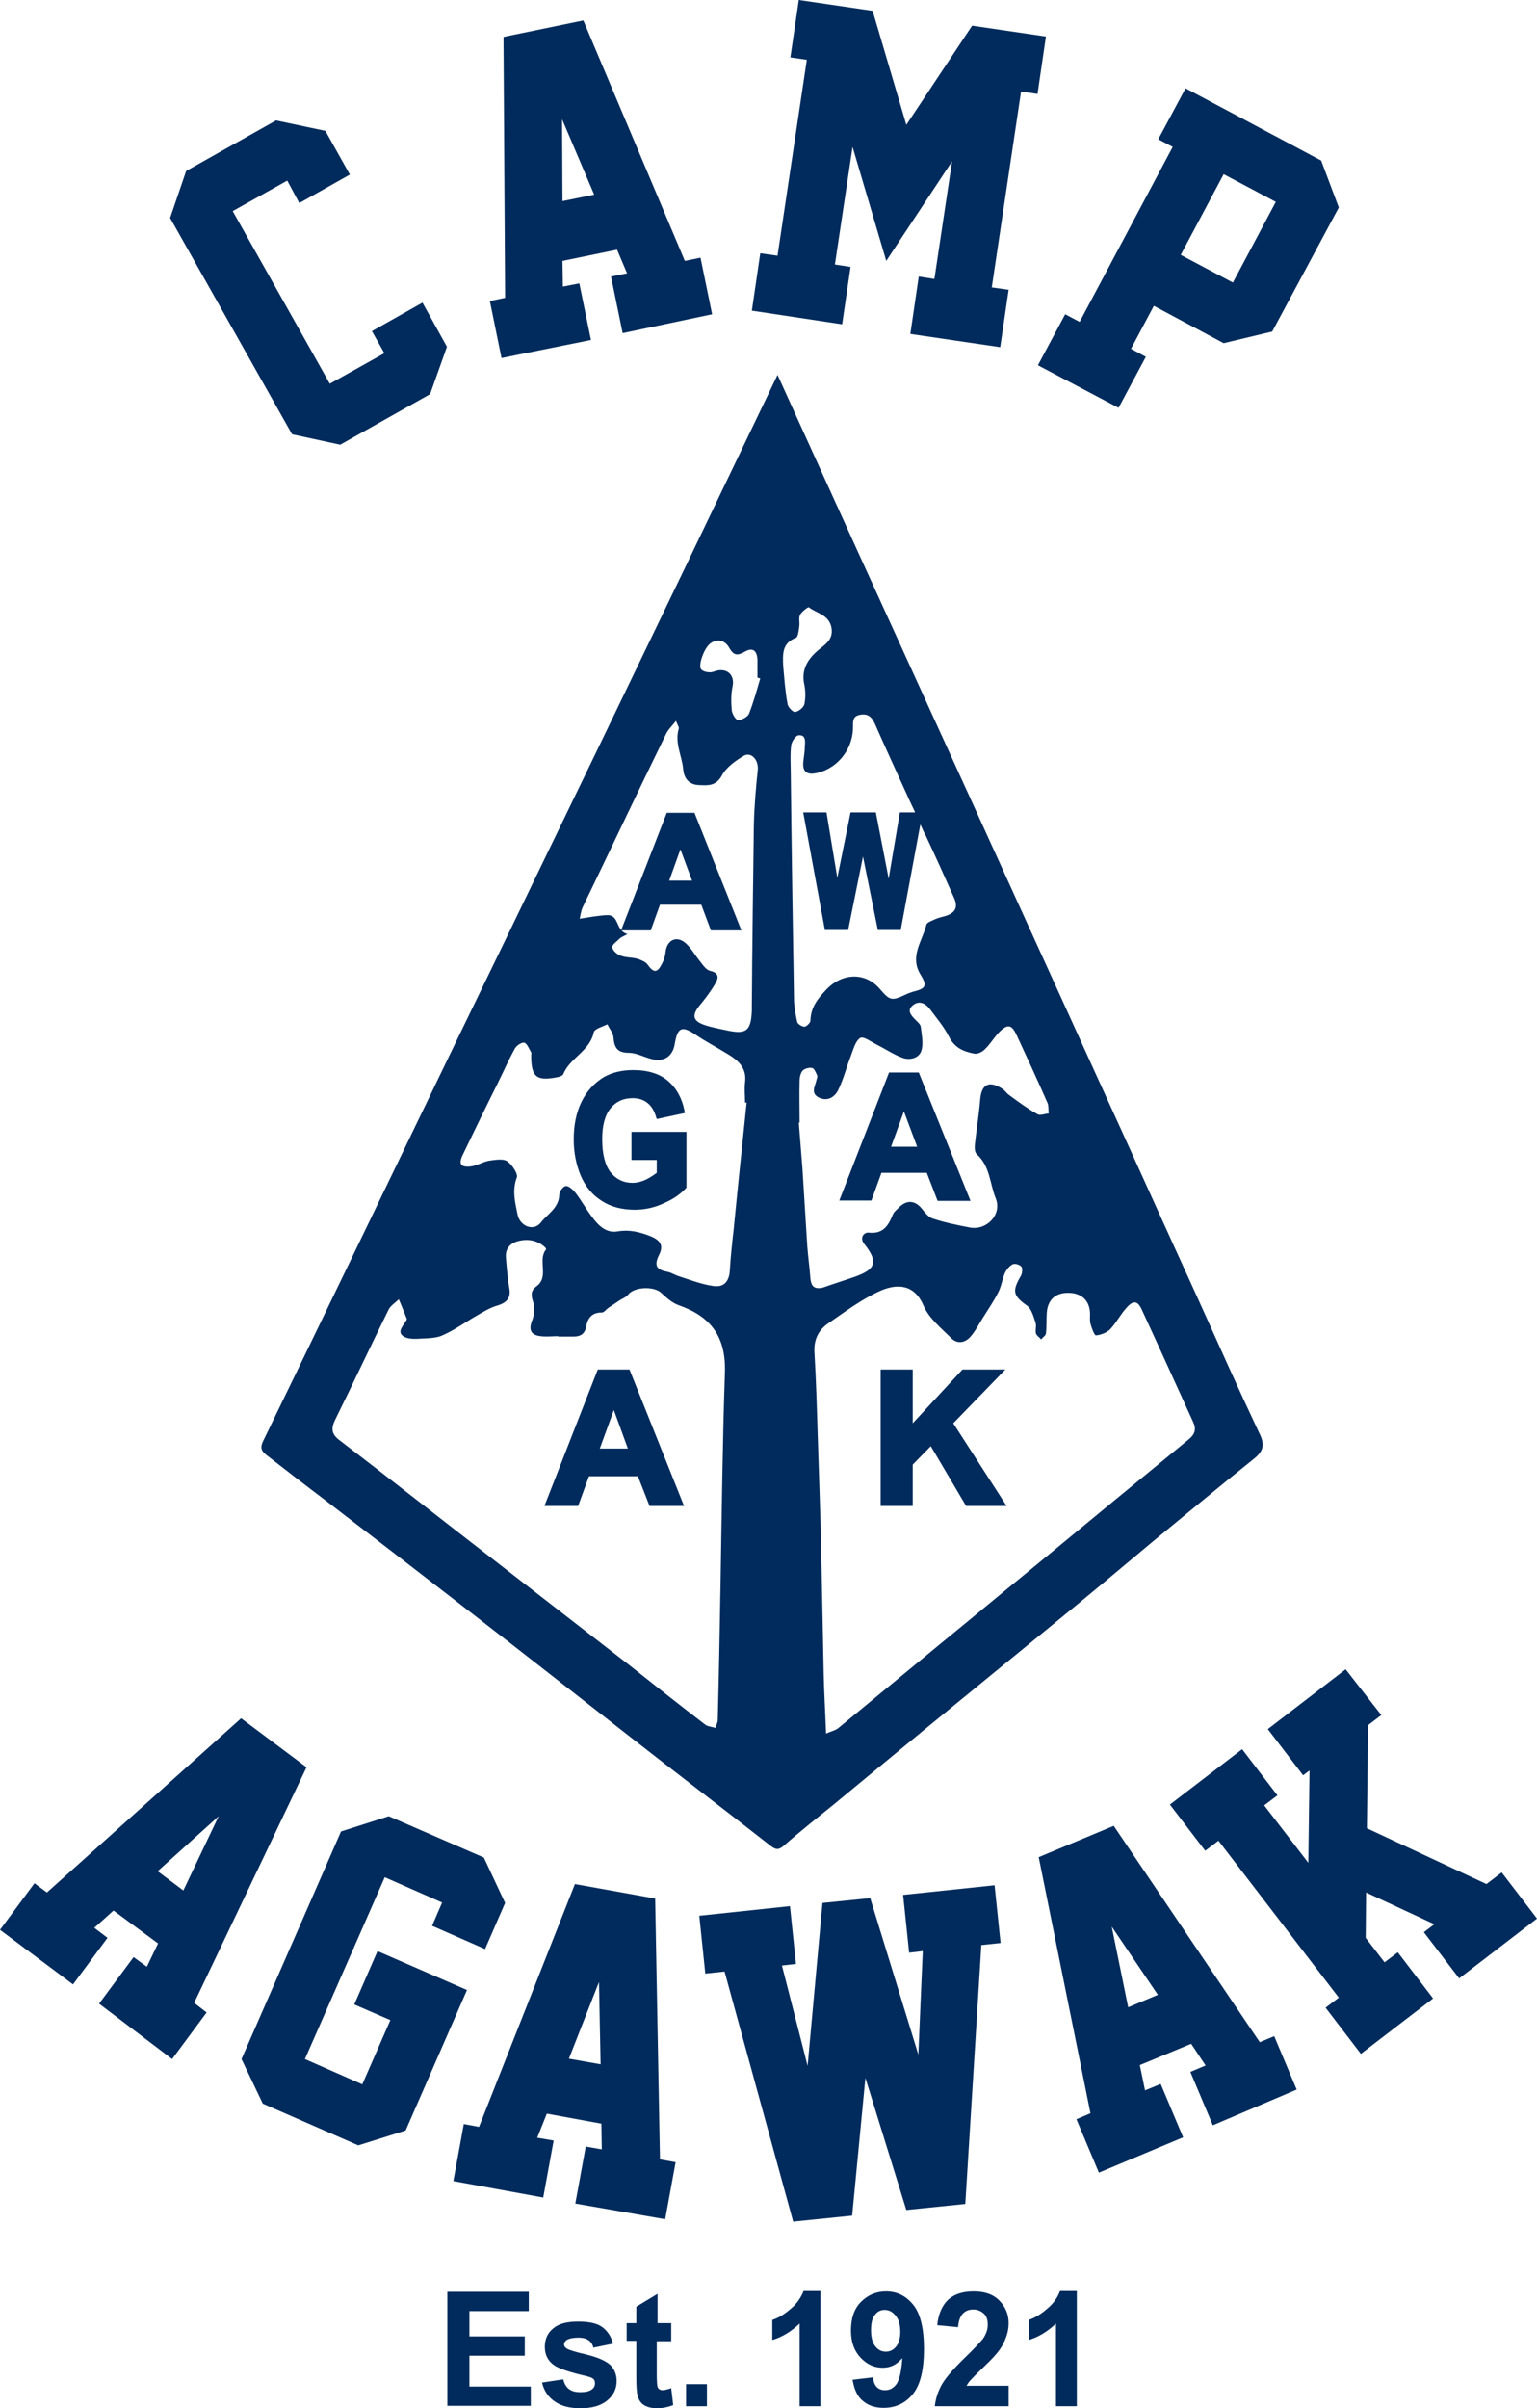
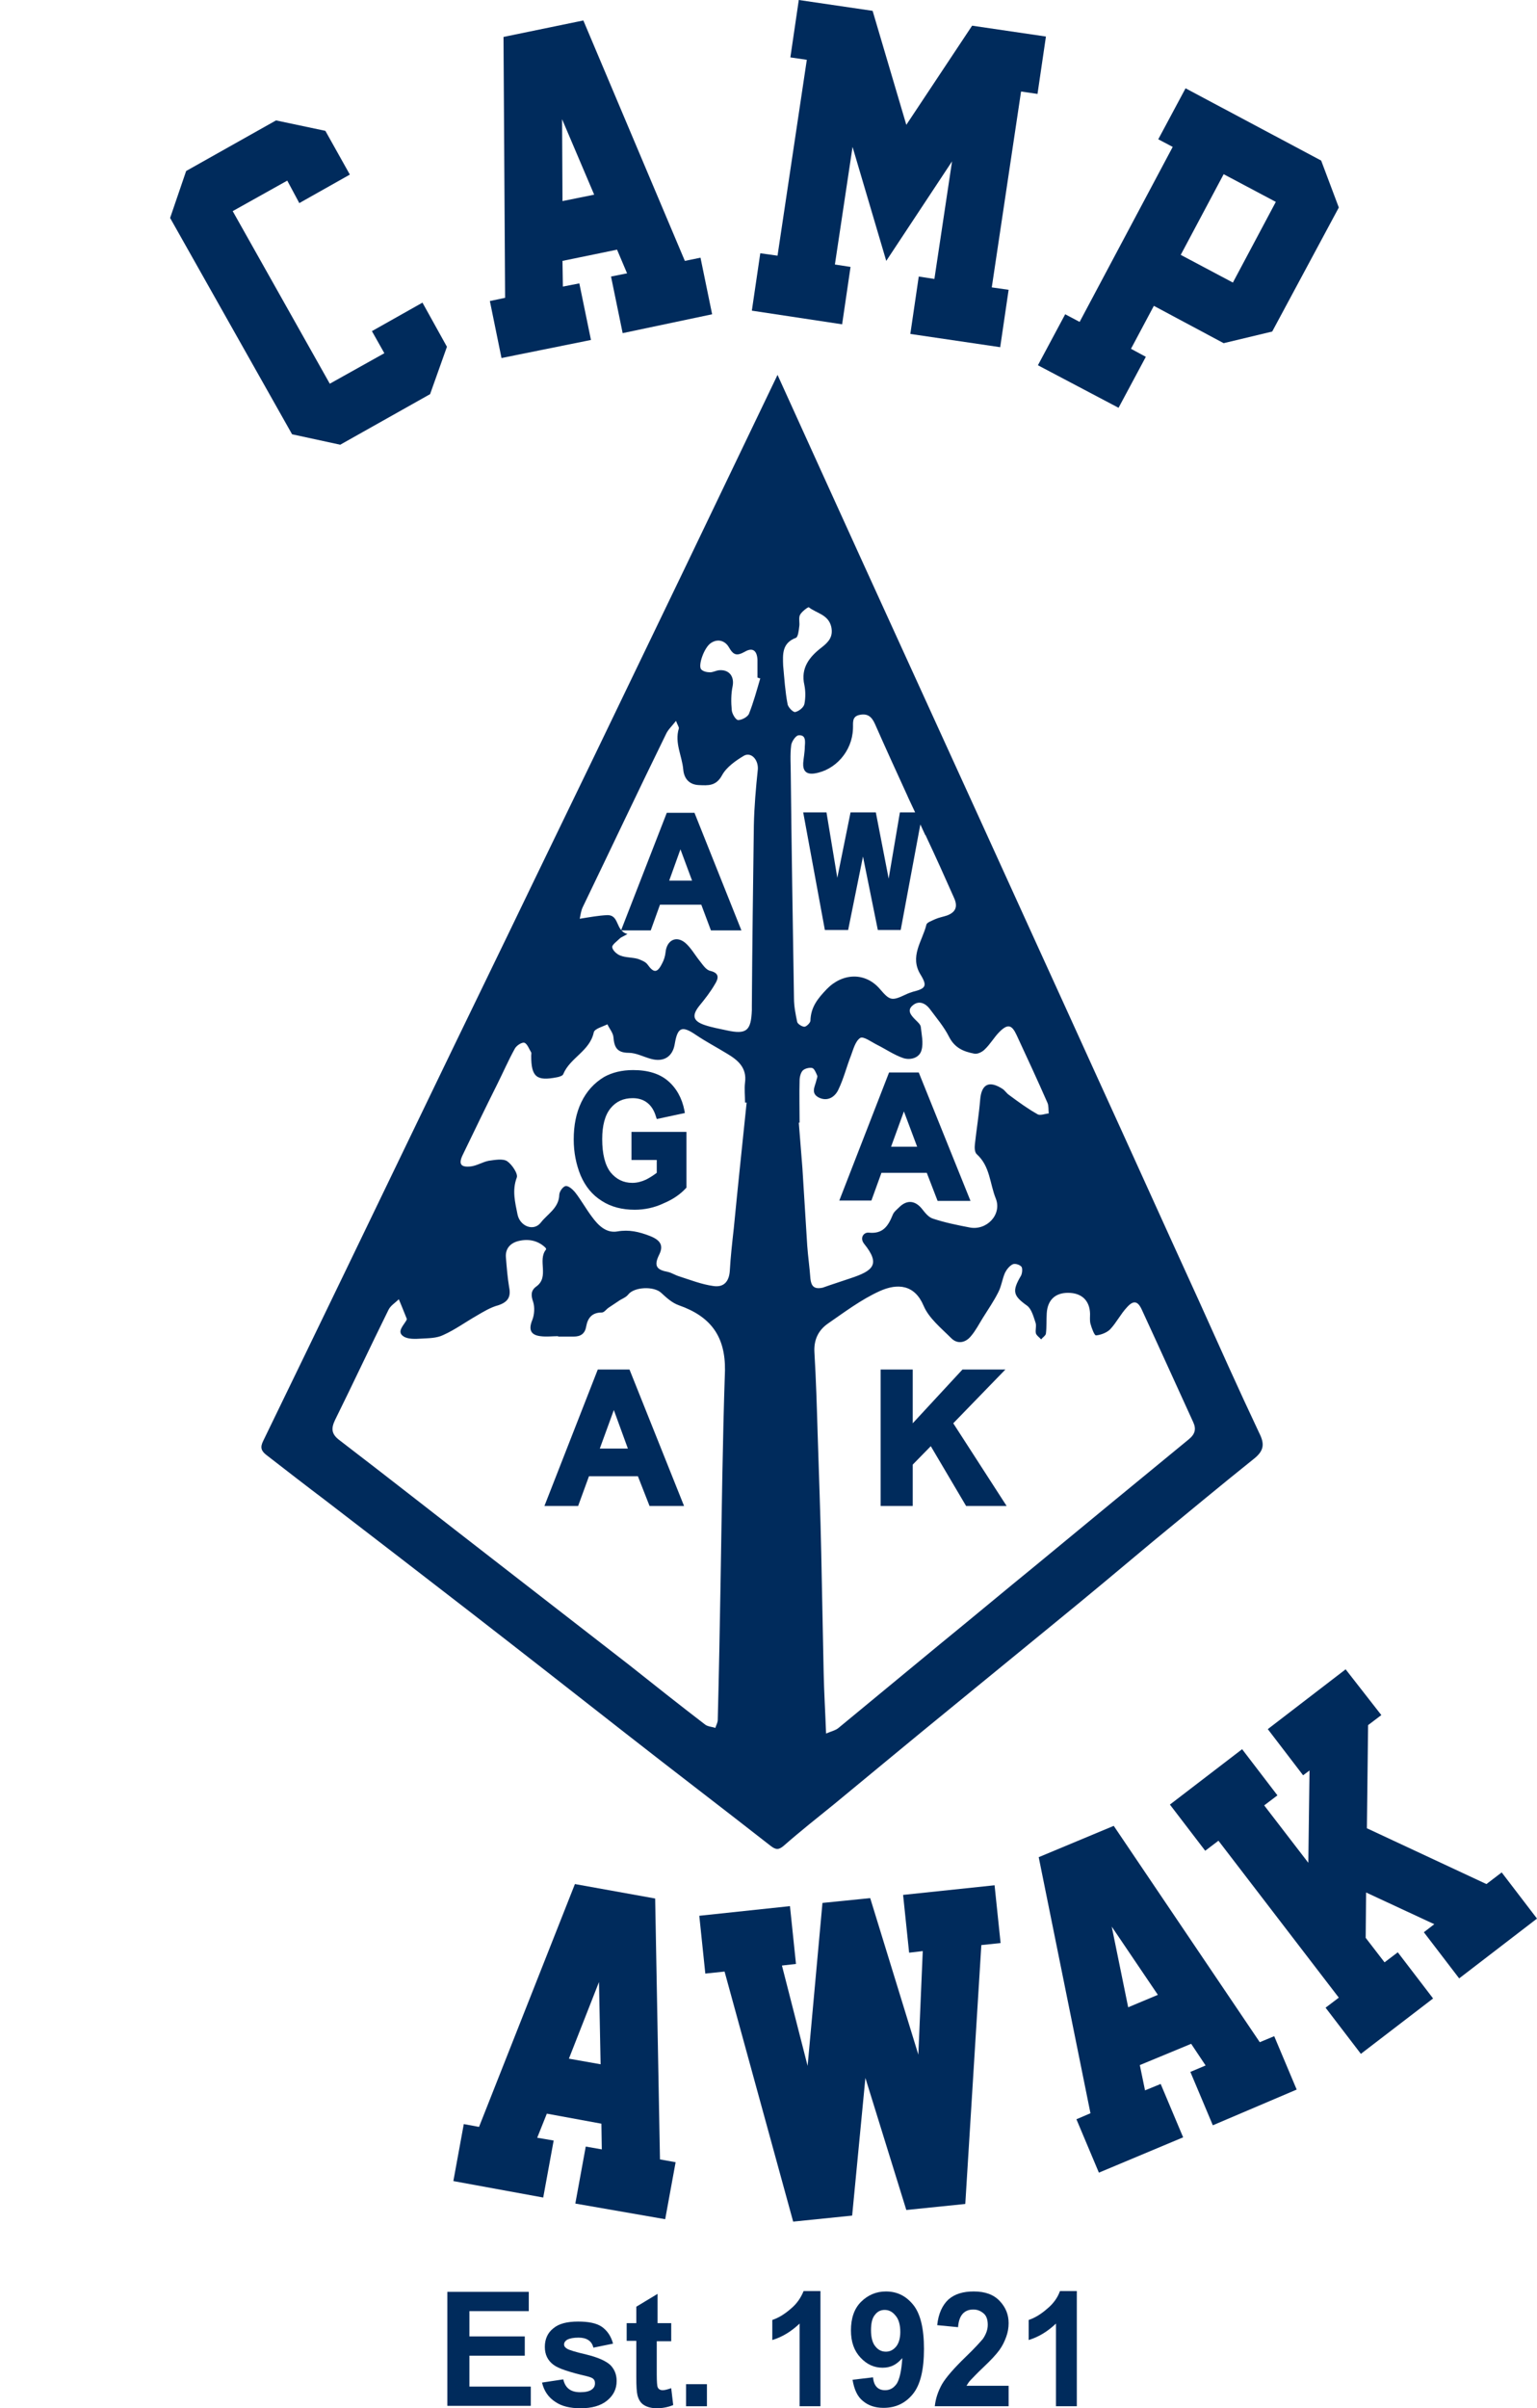
<svg xmlns="http://www.w3.org/2000/svg" version="1.1" id="Layer_1" x="0px" y="0px" viewBox="0 0 383.1 600" style="enable-background:new 0 0 383.1 600;" xml:space="preserve">
  <style type="text/css">
	.st0{fill:#002B5C;}
</style>
  <g>
    <g>
      <path class="st0" d="M111.5,599.5V571h20.3v4.8H117v6.3h13.8v4.8H117v7.7h15.3v4.8H111.5z" />
      <path class="st0" d="M135.1,593.6l5.3-0.8c0.5,2.2,1.9,3.2,4.2,3.2c1.3,0,2.2-0.2,2.8-0.6c0.6-0.4,0.9-0.9,0.9-1.6    c0-0.5-0.1-0.8-0.4-1.1c-0.3-0.3-0.9-0.5-1.7-0.7c-4.3-1-7-1.9-8.2-2.8c-1.5-1.1-2.2-2.6-2.2-4.5c0-1.9,0.7-3.5,2.1-4.6    c1.4-1.2,3.5-1.7,6.2-1.7c2.6,0,4.6,0.4,5.9,1.3c1.3,0.9,2.3,2.3,2.8,4.2l-4.9,1c-0.4-1.7-1.7-2.5-3.7-2.5c-1.3,0-2.2,0.2-2.8,0.5    c-0.5,0.3-0.8,0.7-0.8,1.2c0,0.5,0.3,0.8,0.8,1.1c0.5,0.3,2.1,0.8,4.7,1.4c2.9,0.7,4.9,1.6,6,2.6c1,1,1.6,2.3,1.6,4    c0,2-0.8,3.6-2.4,4.9c-1.6,1.3-3.8,1.9-6.6,1.9c-2.6,0-4.7-0.5-6.3-1.6C136.7,597.3,135.6,595.7,135.1,593.6z" />
      <path class="st0" d="M167.3,578.9v4.4h-3.6v8.3c0,1.8,0.1,2.8,0.2,3.1c0.2,0.5,0.6,0.8,1.3,0.8c0.5,0,1.2-0.2,2.1-0.5l0.5,4.2    c-1.2,0.5-2.6,0.8-4.1,0.8c-1.3,0-2.4-0.3-3.2-0.8c-0.8-0.5-1.3-1.3-1.6-2.4c-0.2-0.8-0.3-2.3-0.3-4.6v-9h-2.4v-4.4h2.4v-4.1    l5.3-3.2v7.3H167.3z" />
      <path class="st0" d="M171,599.5v-5.5h5.2v5.5H171z" />
      <path class="st0" d="M204.5,599.5h-5.2v-20.6c-2,1.9-4.2,3.3-6.8,4.1v-5c1.5-0.5,3-1.4,4.5-2.7c1.6-1.3,2.6-2.8,3.3-4.5h4.2V599.5    z" />
      <path class="st0" d="M212.5,592.9l5.1-0.6c0.2,2.1,1.2,3.2,3,3.2c1.2,0,2.1-0.5,2.9-1.6c0.7-1.1,1.2-3.2,1.4-6.4    c-0.7,0.8-1.4,1.4-2.2,1.8c-0.8,0.4-1.7,0.6-2.7,0.6c-2.1,0-3.9-0.8-5.5-2.5c-1.6-1.7-2.4-3.9-2.4-6.8c0-3,0.8-5.4,2.5-7.1    c1.7-1.7,3.8-2.6,6.2-2.6c2.8,0,5,1.1,6.8,3.3c1.8,2.2,2.7,5.9,2.7,11c0,5.2-0.9,9-2.8,11.3c-1.9,2.3-4.3,3.4-7.3,3.4    c-2.1,0-3.8-0.6-5.1-1.7C213.7,597.1,212.9,595.3,212.5,592.9z M224.4,581c0-1.8-0.4-3.2-1.2-4.1c-0.8-1-1.7-1.4-2.7-1.4    c-1,0-1.8,0.4-2.4,1.2c-0.7,0.8-1,2.1-1,3.9c0,1.8,0.4,3.2,1.1,4c0.7,0.9,1.6,1.3,2.6,1.3c1,0,1.8-0.4,2.5-1.2    C224,583.9,224.4,582.6,224.4,581z" />
      <path class="st0" d="M251.4,594.4v5.1H233c0.2-1.9,0.8-3.7,1.8-5.5c1-1.7,3-4,5.9-6.8c2.3-2.2,3.7-3.8,4.3-4.5    c0.8-1.2,1.2-2.3,1.2-3.5c0-1.2-0.3-2.2-1-2.8c-0.7-0.6-1.5-1-2.6-1c-2.3,0-3.6,1.5-3.8,4.4l-5.2-0.5c0.3-2.9,1.3-5,2.8-6.4    c1.6-1.4,3.7-2,6.3-2c2.9,0,5,0.8,6.5,2.4c1.5,1.6,2.2,3.4,2.2,5.5c0,1.2-0.2,2.3-0.6,3.4c-0.4,1.1-0.9,2.2-1.7,3.3    c-0.8,1.1-2.1,2.5-3.9,4.2c-1.7,1.6-2.7,2.7-3.2,3.2c-0.5,0.5-0.8,1-1.1,1.5H251.4z" />
      <path class="st0" d="M268.4,599.5h-5.2v-20.6c-2,1.9-4.2,3.3-6.8,4.1v-5c1.5-0.5,3-1.4,4.5-2.7c1.6-1.3,2.7-2.8,3.3-4.5h4.2V599.5    z" />
    </g>
    <g>
      <path class="st0" d="M313.9,357.1c-5.2-11-10.2-22.2-15.2-33.3c-8.6-18.8-17.1-37.7-25.7-56.5c-9.8-21.6-19.7-43.2-29.5-64.8    c-9.4-20.6-18.8-41.2-28.2-61.8c-7.1-15.6-14.2-31.2-21.5-47.3c-10.4,21.6-20.4,42.6-30.6,63.7c-9.9,20.6-19.9,41.3-29.9,61.9    c-8.9,18.5-17.9,36.9-26.8,55.4c-13.6,28.2-27.2,56.4-40.9,84.6c-0.8,1.6-0.5,2.5,0.8,3.5c4.9,3.8,9.8,7.6,14.7,11.3    c12.1,9.3,24.2,18.6,36.2,27.9c12.9,10,25.8,20.1,38.7,30.2c12,9.4,24.1,18.6,36.1,28c1.3,1,2,1,3.2,0c4.1-3.6,8.4-7,12.6-10.4    c9.6-7.9,19.2-15.9,28.9-23.8c8.8-7.2,17.6-14.4,26.4-21.6c8.1-6.6,16.1-13.3,24.1-20c8.4-6.9,16.8-13.9,25.3-20.7    C315.1,361.4,315.2,359.7,313.9,357.1z M179.6,394.4c-0.2,11.4-0.4,22.7-0.7,34.1c0,0.7-0.4,1.3-0.6,2c-0.8-0.3-1.8-0.3-2.5-0.8    c-6.4-4.9-12.7-9.9-19-14.9c-11.3-8.8-22.6-17.5-33.9-26.3c-12.8-9.9-25.5-19.9-38.3-29.7c-2-1.5-2.1-2.9-1.1-5    c4.5-9.1,8.8-18.3,13.3-27.4c0.5-1.1,1.7-1.8,2.6-2.7c0.7,1.6,1.3,3.2,2,4.9c0,0.1-0.1,0.4-0.2,0.5c-0.7,1.2-2.3,2.7-0.7,3.8    c1.1,0.8,3,0.7,4.6,0.6c1.8-0.1,3.8-0.1,5.4-0.9c2.9-1.3,5.5-3.2,8.3-4.8c1.7-1,3.5-2.1,5.4-2.6c2.4-0.8,3.2-2.1,2.7-4.5    c-0.4-2.4-0.6-4.9-0.8-7.4c-0.2-2.2,1.1-3.6,3.1-4.1c2.4-0.6,4.8-0.2,6.7,1.6c0.1,0.1,0.3,0.4,0.2,0.5c-2.2,2.7,0.9,6.8-2.4,9.2    c-1.4,1-1.4,2.2-0.8,3.9c0.4,1.3,0.3,3.1-0.2,4.4c-1,2.4-0.5,3.8,2,4.1c1.5,0.2,3,0,4.4,0c0,0,0,0.1,0,0.1c1.3,0,2.6,0,3.9,0    c1.7,0,2.8-0.7,3.1-2.5c0.4-2.2,1.5-3.5,3.9-3.5c0.6,0,1.1-0.8,1.7-1.2c0.8-0.5,1.6-1.1,2.4-1.6c0.8-0.6,1.9-0.9,2.5-1.7    c1.5-1.9,6.4-2.1,8.2-0.4c1.3,1.2,2.7,2.5,4.4,3.1c8,2.8,11.6,7.8,11.5,16.2C180.1,359.1,179.9,376.8,179.6,394.4z M182.9,306    c-0.4,3.6-0.8,7.1-1,10.7c-0.2,2.6-1.5,4.1-4.1,3.7c-2.9-0.4-5.7-1.5-8.5-2.4c-1-0.3-1.9-0.9-2.8-1.1c-2.6-0.5-3.7-1.3-2.2-4.3    c1.2-2.4,0.2-3.7-2.4-4.7c-2.6-1-5.1-1.6-8-1.1c-2.8,0.5-4.8-1.5-6.4-3.7c-1.5-2-2.7-4.2-4.2-6.1c-0.6-0.7-1.6-1.6-2.3-1.5    c-0.7,0.1-1.6,1.4-1.6,2.2c-0.1,3.3-3,4.8-4.6,6.9c-1.8,2.3-5.2,0.9-5.8-2c-0.6-3-1.4-6-0.2-9.2c0.4-0.9-1.2-3.3-2.4-4.1    c-1.1-0.7-3.1-0.3-4.6-0.1c-1.5,0.3-2.9,1.2-4.4,1.4c-2.6,0.3-3.2-0.6-2-3c2.8-5.8,5.6-11.6,8.5-17.4c1.5-3,2.8-6,4.4-8.9    c0.4-0.8,1.8-1.7,2.4-1.5c0.7,0.2,1.2,1.6,1.7,2.4c0.1,0.2,0,0.5,0,0.8c0,5.3,1.3,6.4,6.4,5.4c0.6-0.1,1.5-0.4,1.6-0.8    c1.7-4.1,6.6-5.7,7.6-10.4c0.2-0.9,2.2-1.4,3.4-2c0.5,1.1,1.4,2.1,1.5,3.2c0.2,2.4,0.8,3.9,3.8,3.9c1.8,0,3.7,1,5.5,1.5    c3.2,0.9,5.5-0.5,6-3.8c0.7-4.1,1.8-4.5,5.2-2.2c2.5,1.7,5.2,3.1,7.8,4.7c2.7,1.6,5,3.5,4.5,7.2c-0.2,1.6,0,3.3,0,5    c0.1,0,0.3,0,0.4,0C185,285.3,183.9,295.7,182.9,306z M187.9,205.6c-0.2,15-0.4,30-0.5,45c0,0.4,0,0.7,0,1.1    c-0.2,5.1-1.3,6.1-6.3,5c-1.8-0.4-3.6-0.7-5.4-1.3c-3-1-3.3-2.4-1.4-4.8c1.4-1.7,2.8-3.5,3.9-5.4c0.8-1.3,1.3-2.7-1.1-3.3    c-1.1-0.2-1.9-1.5-2.7-2.5c-1.2-1.5-2.2-3.3-3.6-4.5c-2.3-1.9-4.6-0.6-4.9,2.3c-0.1,1-0.4,2-0.9,2.9c-1.2,2.4-2.1,2.3-3.6,0.2    c-0.5-0.7-1.6-1.1-2.4-1.4c-1.4-0.4-3-0.3-4.3-0.8c-0.9-0.3-2-1.3-2.1-2.1c-0.1-0.6,1.2-1.5,1.9-2.2c0.3-0.3,0.7-0.4,1.9-1.1    c-3.1-0.8-1.9-4.8-5.1-4.7c-2.1,0.1-4.3,0.5-6.8,0.9c0.2-0.9,0.3-2,0.8-3c6.9-14.3,13.7-28.7,20.7-43c0.5-1.1,1.4-1.9,2.5-3.3    c0.4,1.1,0.8,1.6,0.7,1.9c-1.1,3.6,0.8,6.8,1.1,10.2c0.2,2.3,1.5,3.8,3.9,3.9c2.3,0.1,4.3,0.3,5.8-2.5c1.1-2,3.4-3.6,5.4-4.8    c1.7-1,3.6,0.8,3.5,3.3C188.4,196.3,188,201,187.9,205.6z M186.7,177.8c-0.3,0.8-1.8,1.6-2.7,1.6c-0.6,0-1.5-1.5-1.6-2.4    c-0.2-2-0.2-4.1,0.2-6c0.5-2.5-0.9-4.3-3.5-4c-0.7,0.1-1.4,0.5-2.1,0.5c-0.8,0-1.7-0.2-2.2-0.7c-0.9-0.9,0.7-5.5,2.4-6.6    c1.8-1.2,3.6-0.5,4.5,1.1c1.1,1.9,1.9,2.2,3.9,1.1c2-1.2,3.1-0.3,3.2,2c0,0.7,0,1.5,0,2.2c0,0.7,0,1.5,0,2.2    c0.2,0.1,0.5,0.2,0.7,0.2C188.6,172.1,187.8,175,186.7,177.8z M195.2,165.8c-0.1-2.8-0.3-5.6,3.2-6.9c0.5-0.2,0.7-1.8,0.8-2.7    c0.2-1-0.2-2.2,0.2-3c0.4-0.8,2-2,2.2-1.9c1.9,1.5,4.9,1.8,5.6,4.9c0.5,2.4-0.6,3.7-2.4,5.1c-3,2.3-5.3,5.1-4.3,9.4    c0.3,1.5,0.3,3.2,0,4.7c-0.2,0.9-1.4,1.8-2.3,2c-0.5,0.1-1.8-1.2-1.9-2C195.7,172.3,195.5,169,195.2,165.8z M197.9,248.7    c-0.3-18.6-0.6-37.2-0.8-55.8c0-2.4-0.2-4.8,0.1-7.2c0.1-0.9,1.1-2.4,1.8-2.5c1.9-0.2,1.7,1.5,1.6,2.8c0,1.4-0.3,2.8-0.4,4.1    c-0.1,1.9,0.7,2.9,2.8,2.6c5.2-0.8,9.4-5.5,9.6-11.1c0.1-1.4-0.4-3.1,1.7-3.5c2-0.4,3,0.5,3.8,2.3c2.6,5.9,5.3,11.8,8,17.7    c0.1,0.3,0.3,0.6,0.4,0.9l1.6,3.4h-3.8l-2.8,16.5l-3.2-16.5h-6.3l-3.3,16.3l-2.7-16.3h-5.8l5.4,29.3h5.8l3.7-18.3l3.7,18.3h5.7    l4.9-26.3l1.2,2.6c0.1,0.1,0.2,0.2,0.2,0.3c2.4,5.1,4.7,10.2,7,15.4c1,2.2,0.4,3.6-1.8,4.4c-0.9,0.3-2,0.5-2.9,0.9    c-0.8,0.4-2.1,0.8-2.2,1.4c-1,4.1-4.3,7.9-1.4,12.5c1.7,2.8,1.2,3.4-2,4.2c-0.6,0.2-1.2,0.4-1.8,0.7c-3.4,1.6-3.9,1.5-6.3-1.3    c-3.7-4.4-9.4-4.1-13.3-0.1c-2.3,2.4-4,4.5-4.1,7.9c0,0.5-1,1.5-1.5,1.5c-0.6,0-1.7-0.7-1.8-1.2    C198.3,252.7,197.9,250.7,197.9,248.7z M202,318.6c-0.2-2.8-0.6-5.5-0.8-8.3c-0.4-6.4-0.8-12.9-1.2-19.3    c-0.3-3.8-0.6-7.5-0.9-11.3c0.1,0,0.1,0,0.2,0c0-3.5-0.1-7,0-10.5c0-0.9,0.3-2,0.8-2.5c0.5-0.5,1.7-0.8,2.4-0.6    c0.5,0.2,0.9,1.2,1.2,1.9c0.1,0.3-0.1,0.7-0.2,1.1c-0.3,1.5-1.6,3.3,0.7,4.4c2.2,1,4-0.3,4.8-2.1c1.3-2.7,2-5.6,3.1-8.4    c0.6-1.6,1.1-3.6,2.3-4.4c0.8-0.5,2.8,1,4.2,1.7c2.2,1.1,4.2,2.5,6.5,3.3c1.8,0.6,4.1,0,4.6-2c0.5-1.8,0-3.9-0.2-5.8    c-0.1-0.6-0.8-1.2-1.3-1.7c-1.1-1.1-2.3-2.4-0.6-3.7c1.5-1.2,3.1-0.4,4.1,0.9c1.7,2.3,3.6,4.5,4.9,7.1c1.4,2.7,3.6,3.6,6.2,4.1    c0.8,0.2,2-0.4,2.6-1c1.4-1.3,2.4-3.1,3.7-4.4c2.1-2.1,3.1-1.8,4.3,0.8c2.6,5.6,5.2,11.2,7.7,16.9c0.3,0.7,0.2,1.7,0.3,2.6    c-1,0.1-2.2,0.6-2.8,0.2c-2.5-1.4-4.8-3.1-7.1-4.8c-0.6-0.4-1-1.1-1.6-1.5c-3.4-2.2-5.3-1.2-5.6,2.8c-0.3,3.6-0.9,7.3-1.3,10.9    c-0.1,0.9-0.1,2.1,0.5,2.6c3.3,3,3.2,7.3,4.7,11c1.6,4-2.3,8.1-6.6,7.2c-3.1-0.6-6.1-1.2-9.1-2.2c-1-0.3-1.9-1.4-2.6-2.3    c-1.7-2.2-3.8-2.5-5.8-0.5c-0.6,0.6-1.3,1.1-1.6,1.9c-1.1,2.7-2.4,4.8-6,4.4c-1.2-0.1-2.3,1.3-1.1,2.8c4.1,5.1,2.3,6.7-3.5,8.6    c-2.3,0.8-4.6,1.5-6.8,2.3C202.9,321.3,202.2,320.4,202,318.6z M296.3,358.6c-12.7,10.4-25.3,20.8-37.9,31.2    c-8.1,6.6-16.1,13.3-24.2,19.9c-8.4,6.9-16.8,13.9-25.2,20.8c-0.7,0.6-1.7,0.8-3.1,1.4c-0.2-5.4-0.5-10.3-0.6-15.1    c-0.2-9.9-0.4-19.8-0.6-29.7c-0.2-10-0.6-20-0.9-29.9c-0.2-6.7-0.4-13.5-0.8-20.2c-0.2-3.1,0.9-5.5,3.3-7.2    c4.2-2.9,8.3-6,12.9-8.1c4.6-2.1,8.8-1.6,11,3.6c1.3,3.1,4.4,5.6,6.9,8.1c1.6,1.6,3.6,1.1,4.9-0.5c1.2-1.4,2-3,3-4.6    c1.3-2.1,2.7-4.1,3.8-6.3c0.8-1.5,1-3.3,1.7-4.9c0.4-0.8,1.1-1.7,1.9-2.1c0.6-0.3,1.8,0.1,2.2,0.6c0.3,0.4,0.2,1.6-0.1,2.2    c-2.3,3.9-2,5,1.5,7.5c1.1,0.8,1.6,2.7,2.1,4.2c0.3,0.8-0.1,1.9,0.1,2.7c0.2,0.6,0.9,1,1.3,1.5c0.4-0.5,1.2-1,1.2-1.5    c0.2-1.6,0.1-3.3,0.2-5c0.2-3.3,2.1-5.1,5.3-5.1c3.4,0,5.4,1.9,5.5,5.2c0,0.8-0.1,1.7,0.1,2.5c0.3,1.1,1,3,1.4,2.9    c1.2-0.1,2.7-0.7,3.5-1.5c1.6-1.7,2.6-3.8,4.2-5.5c1.6-1.8,2.7-1.6,3.7,0.6c4.3,9.3,8.5,18.6,12.8,28    C298.2,356,297.9,357.3,296.3,358.6z" />
      <path class="st0" d="M166.2,202.5l-11.4,29.3h7.4l2.3-6.4h10.3l2.4,6.4h7.6l-11.7-29.3H166.2z M172.5,219.4h-5.7l2.8-7.8    L172.5,219.4z" />
      <path class="st0" d="M219.7,292.2H231l2.7,7h8.2L229,267.2h-7.4l-12.4,31.9h8L219.7,292.2z M222.1,285.7l3.2-8.8l3.3,8.8H222.1z" />
      <path class="st0" d="M149,341.2l-13.3,34h8.4l2.7-7.4h12.2l2.9,7.4h8.6l-13.6-34H149z M156.5,360.9h-7l3.5-9.6L156.5,360.9z" />
      <polygon class="st0" points="250.6,341.2 239.9,341.2 227.5,354.6 227.5,341.2 219.5,341.2 219.5,375.2 227.5,375.2 227.5,364.9     232,360.3 240.8,375.2 250.9,375.2 237.6,354.6   " />
      <path class="st0" d="M157.1,289h6.6v3.2c-0.8,0.6-1.7,1.2-2.7,1.7c-1.1,0.5-2.2,0.8-3.4,0.8c-2.2,0-4-0.9-5.4-2.6    c-1.4-1.8-2.1-4.6-2.1-8.3c0-3.4,0.7-6,2.1-7.7c1.4-1.7,3.2-2.5,5.5-2.5c1.5,0,2.7,0.4,3.7,1.2c1,0.8,1.7,2,2.1,3.4l0.2,0.6l7-1.5    l-0.1-0.6c-0.6-3.1-2-5.6-4.1-7.4c-2.1-1.8-5-2.7-8.7-2.7c-2.8,0-5.2,0.6-7.2,1.7c-2.5,1.5-4.4,3.6-5.7,6.3    c-1.3,2.7-1.9,5.8-1.9,9.3c0,3.2,0.6,6.2,1.7,8.9c1.2,2.8,2.9,4.9,5.3,6.4c2.3,1.5,5.1,2.2,8.2,2.2c2.4,0,4.9-0.5,7.2-1.6    c2.4-1,4.2-2.3,5.5-3.7l0.2-0.2v-13.9h-13.7V289z" />
    </g>
    <g>
      <path class="st0" d="M111.4,86.4l-4.2,11.8l-22.4,12.6l-12-2.6L42.4,54.3l4-11.7L68.8,30l12.3,2.6l6.1,10.9l-12.6,7.1L71.6,45    L58,52.6l24.2,43L95.8,88l-3.1-5.5l12.6-7.1L111.4,86.4z" />
      <path class="st0" d="M155.2,83l-2.9-14.1l4-0.8l-2.5-5.9l-13.6,2.8l0.1,6.4l4.1-0.8l2.9,14.1L125,89.2L122.1,75l3.8-0.8l-0.4-65    l19.9-4.1L170.7,65l3.9-0.8l2.9,14.1L155.2,83z M140.2,50.1l7.9-1.6l-8-18.8L140.2,50.1z" />
      <path class="st0" d="M226.9,83.2l2.1-14.3l3.9,0.6l4.4-29.3L220.9,65l-8.4-28.4l-4.4,29.3l3.9,0.6l-2.1,14.3l-22.5-3.4l2.1-14.3    l4.3,0.6l7.3-48.8l-4.1-0.6L199.1,0l18.4,2.7l8.4,28.4l16.4-24.7l18.4,2.7l-2.1,14.3l-4.1-0.6l-7.3,48.8l4.2,0.6l-2.1,14.3    L226.9,83.2z" />
      <path class="st0" d="M317.1,82.6L305,85.5l-17.4-9.3l-5.7,10.7l3.7,2l-6.8,12.7L258.7,91l6.8-12.7l3.6,1.9l23.2-43.6l-3.6-1.9    l6.8-12.7l33.8,18l4.4,11.7L317.1,82.6z M307.3,70.4L318,50.3l-13-6.9l-10.7,20.1L307.3,70.4z" />
    </g>
    <g>
-       <path class="st0" d="M24.7,499.2l8.6-11.6l3.3,2.4l2.8-5.8L28.3,476l-4.8,4.3l3.3,2.5l-8.6,11.6L0,480.8l8.6-11.6l3.1,2.3    l48.4-43.4l16.3,12.2l-28,58.7l3.1,2.4l-8.6,11.6L24.7,499.2z M39.3,466.2l6.4,4.8l8.8-18.5L39.3,466.2z" />
-       <path class="st0" d="M101.1,530.8l-11.8,3.7l-23.8-10.4L60.2,513L85,456.3l11.9-3.8l23.7,10.3l5.3,11.3l-5,11.5l-13.2-5.8l2.5-5.8    l-14.3-6.3L76,513l14.3,6.3l7-16l-9-3.9l5.8-13.3l22.3,9.7L101.1,530.8z" />
      <path class="st0" d="M143.4,549l2.6-14.2l4,0.7l-0.1-6.4l-13.6-2.5l-2.4,6l4.1,0.7l-2.6,14.2l-22.4-4.1l2.6-14.2l3.8,0.7    l23.9-60.5l20,3.6l1.2,65l3.9,0.7l-2.6,14.2L143.4,549z M141.8,512.9l7.9,1.4l-0.4-20.5L141.8,512.9z" />
      <path class="st0" d="M247.9,469.7l1.5,14.4l-4.8,0.5l-4,64.5l-14.7,1.5l-10.2-32.9l-3.3,34.3l-14.7,1.5l-17.1-62.3l-4.8,0.5    l-1.5-14.4l22.6-2.4l1.5,14.4l-3.5,0.4l6.4,25l3.7-40.6l11.9-1.2l12,39l1.1-25.8l-3.4,0.4l-1.5-14.4L247.9,469.7z" />
      <path class="st0" d="M302.3,529.5l-5.6-13.3l3.8-1.6l-3.6-5.4l-12.8,5.3l1.3,6.3l3.9-1.6l5.6,13.3l-21,8.8l-5.6-13.3l3.5-1.5    l-12.9-63.8l18.7-7.8l36.4,53.9l3.6-1.5l5.6,13.3L302.3,529.5z M281.2,500.1l7.4-3.1l-11.5-17L281.2,500.1z" />
      <path class="st0" d="M344.3,427.3l-3.3,2.5l-0.3,25.7l29.8,13.9l3.8-2.9l8.8,11.5l-19.4,14.9l-8.8-11.5l2.6-2l-17-7.9l-0.1,11.3    l4.7,6.1l3.3-2.5l8.8,11.5l-18,13.8l-8.8-11.5l3.3-2.5l-30-39.1l-3.3,2.5l-8.8-11.5l18-13.8l8.8,11.5l-3.3,2.5l11,14.3l0.3-23    l-1.6,1.2l-8.8-11.5l19.4-14.9L344.3,427.3z" />
    </g>
  </g>
</svg>